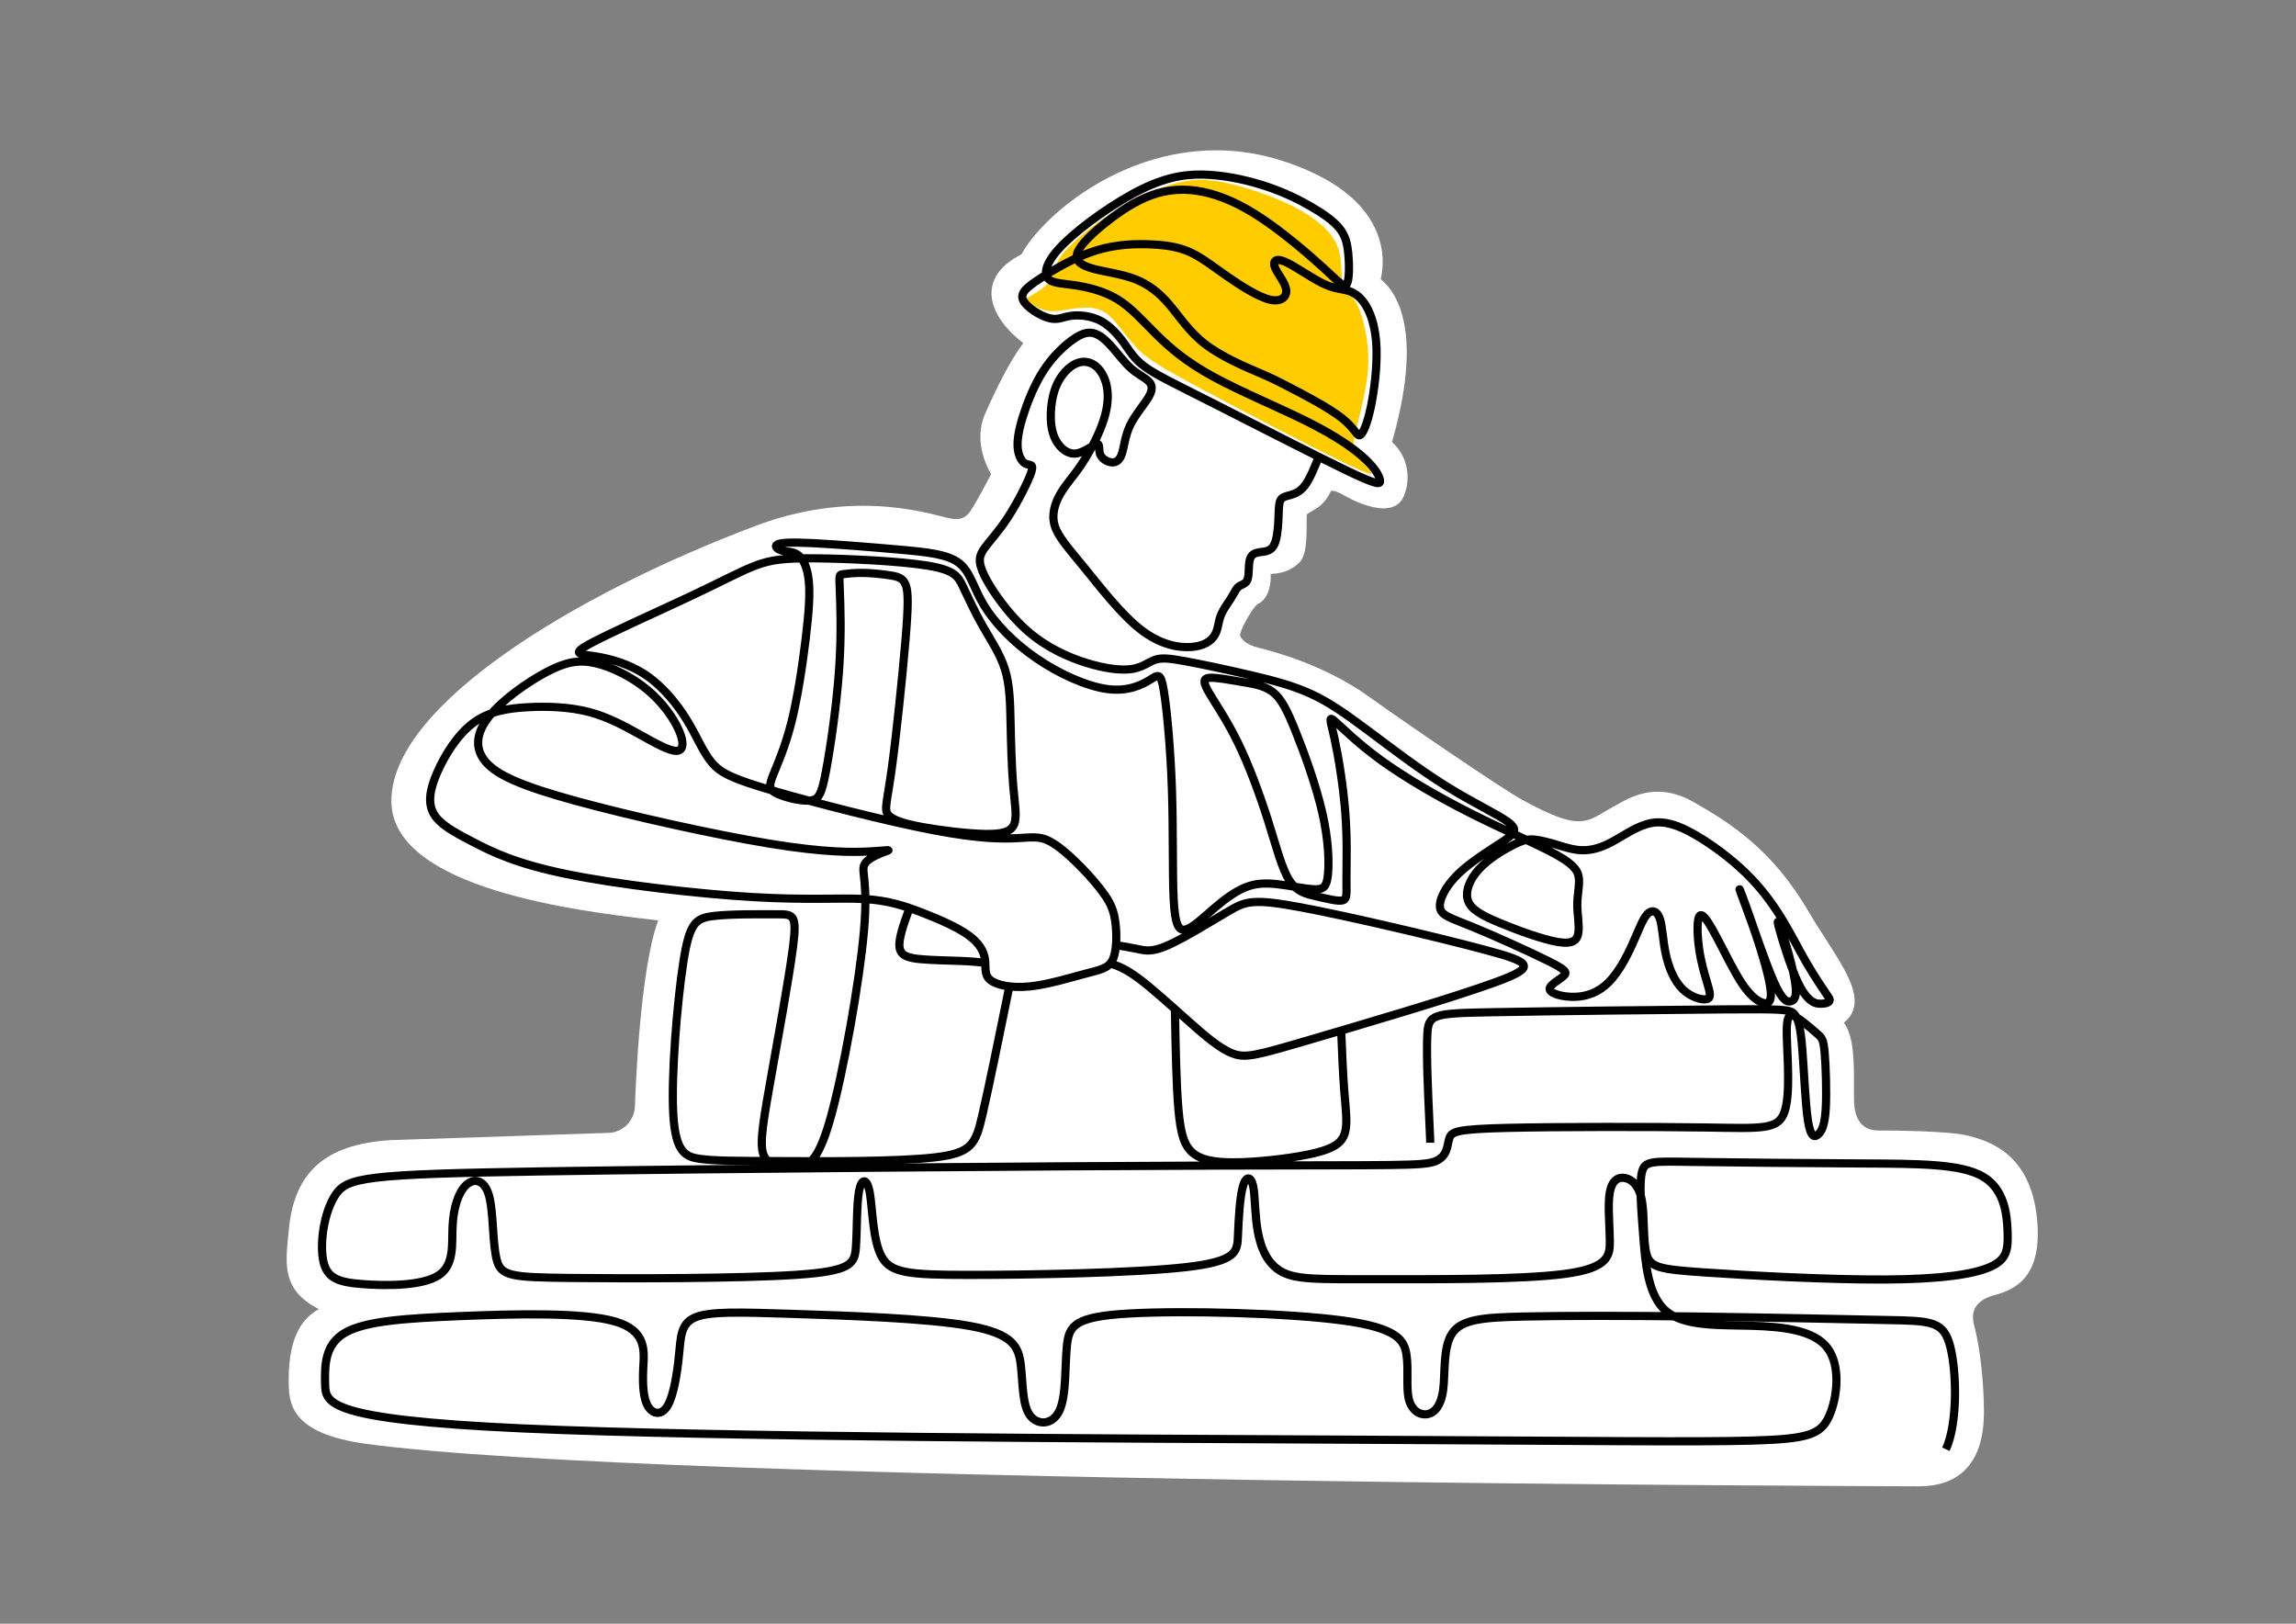
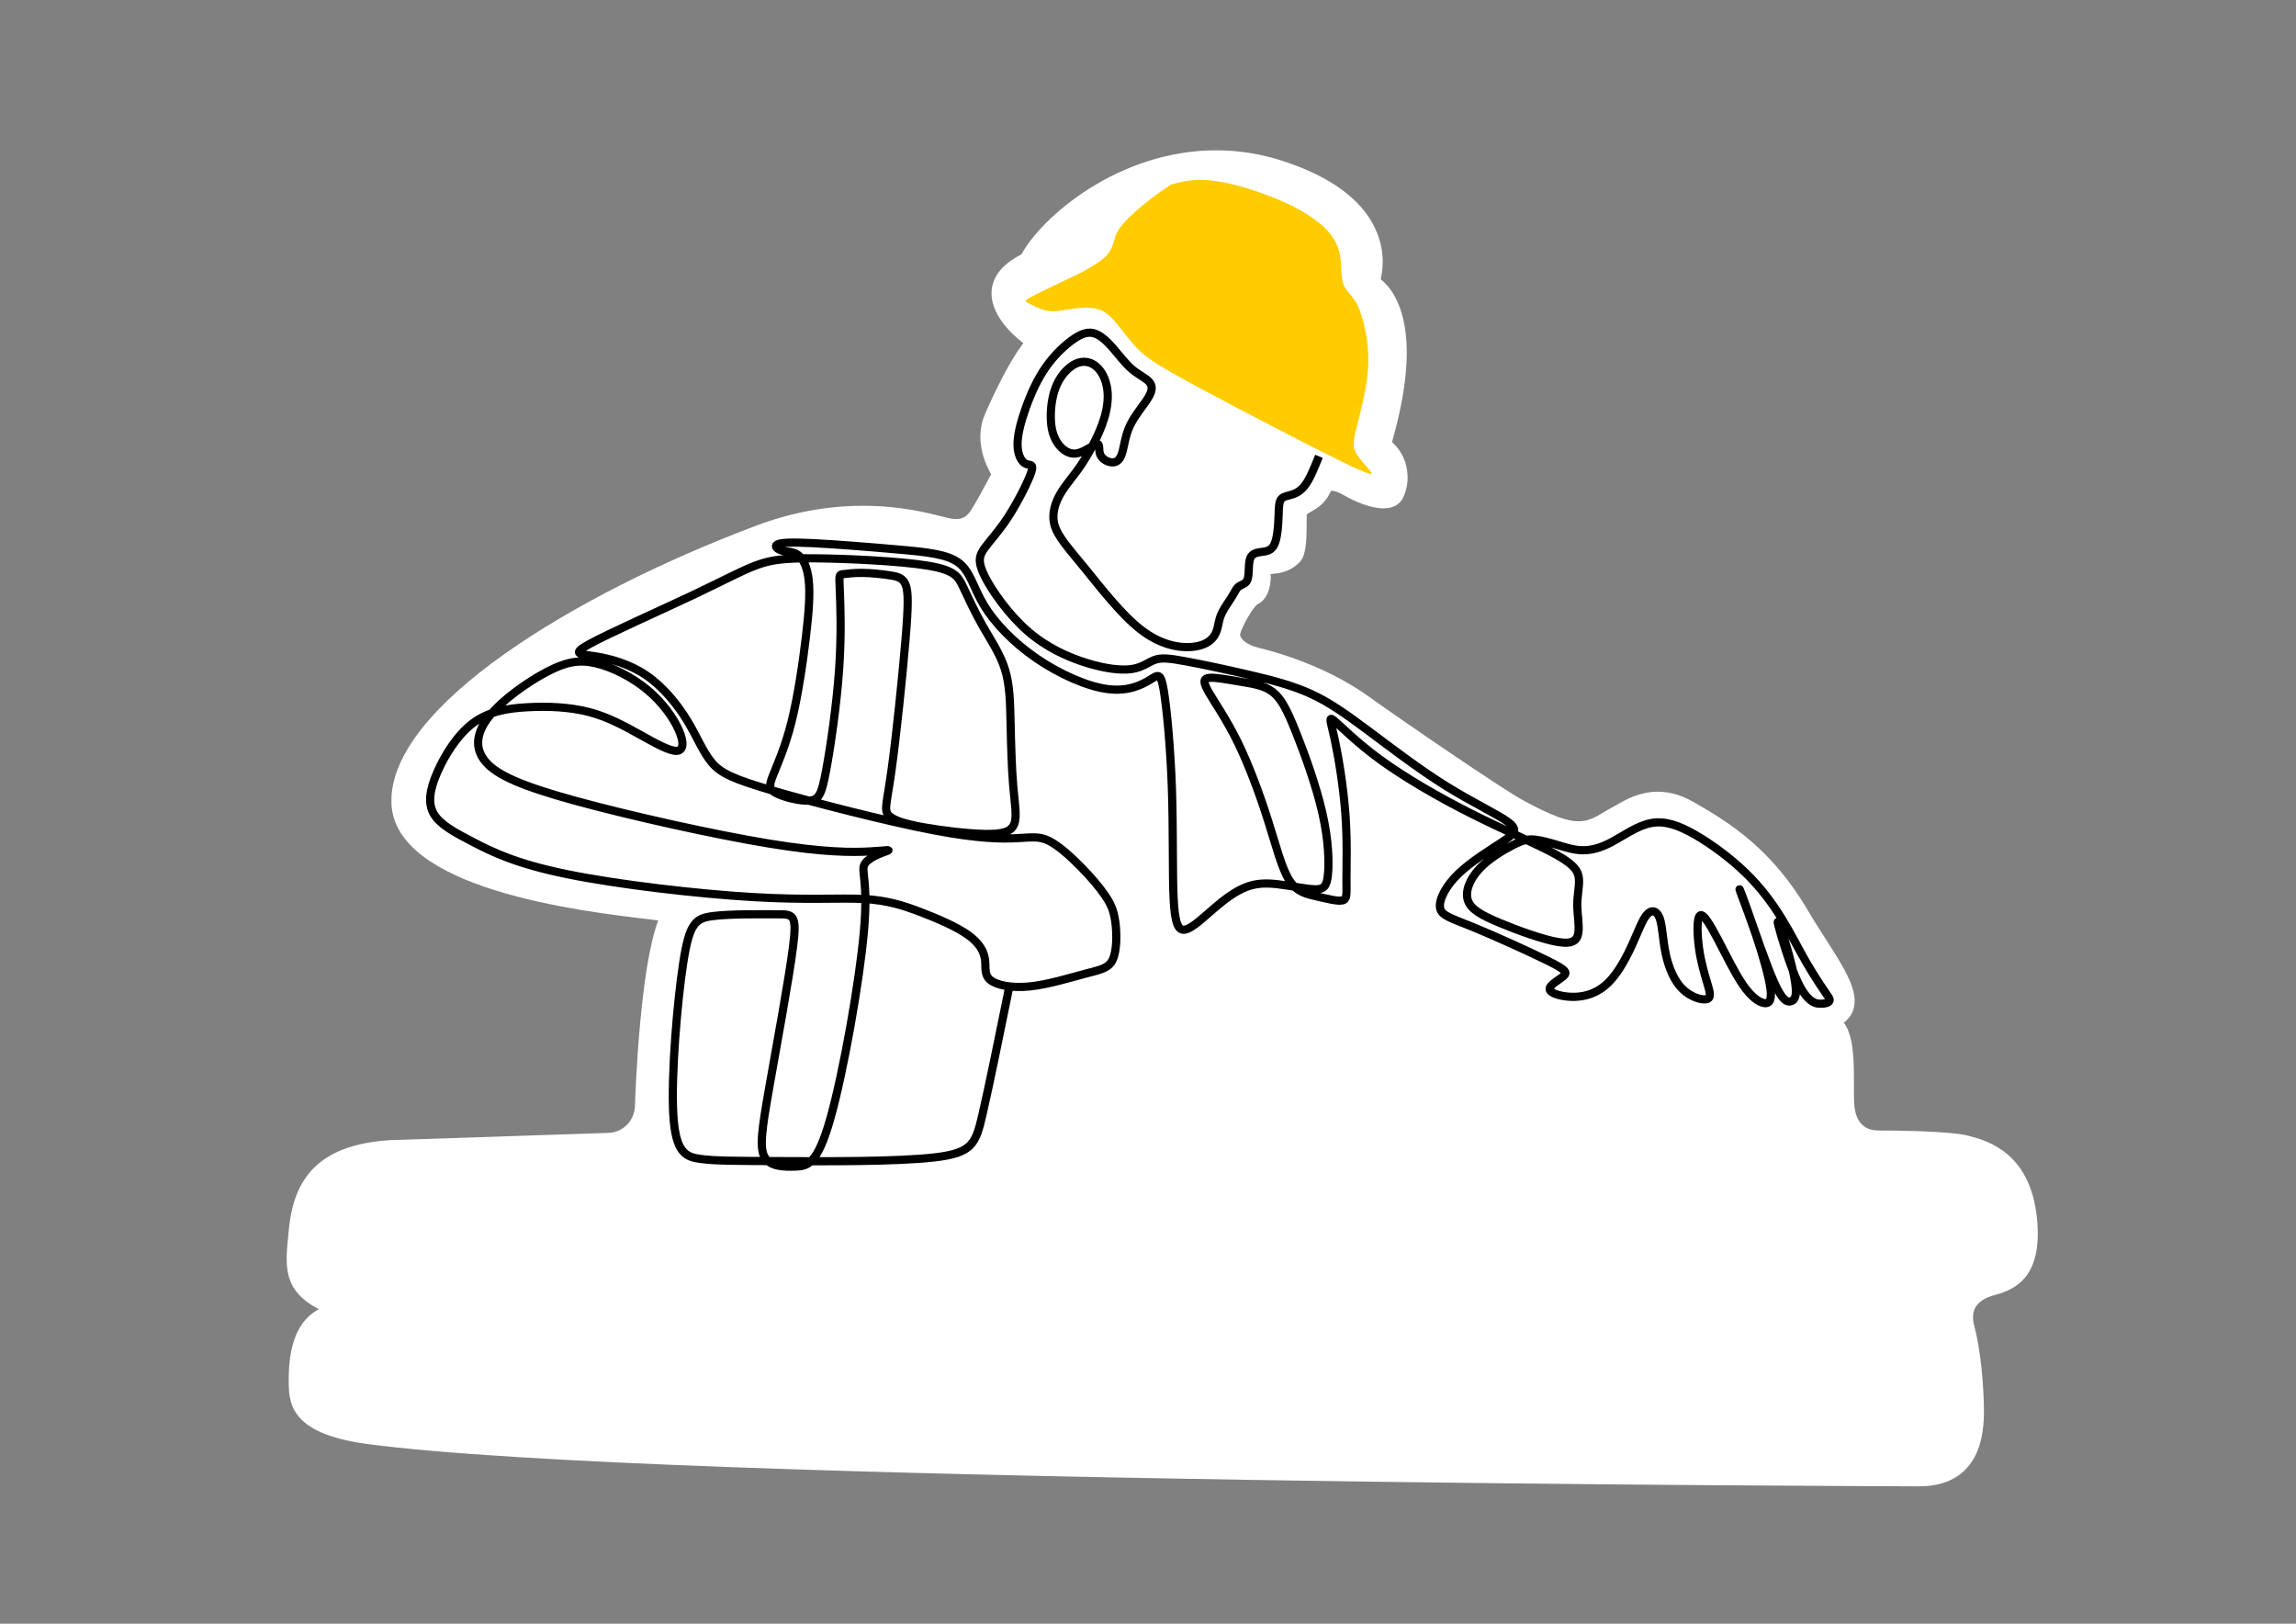
<svg xmlns="http://www.w3.org/2000/svg" version="1.1" x="0px" y="0px" viewBox="0 0 841.89 595.28" style="enable-background:new 0 0 841.89 595.28;" xml:space="preserve">
  <rect x="0" y="0" width="841.89" height="595.28" fill="#808080" stroke="none" />
  <style type="text/css">
	.st0{fill:#FFFFFF;}
	.st1{fill:#FFCC00;}
	.st2{fill:none;stroke:#000000;stroke-width:3;}
</style>
  <g id="Frame">
    <path class="st0" d="M703.61,544.91c-4.62-0.01-462.79-1.14-569.16-15.55c-28.59-3.87-28.59-15.31-28.59-23.65   c0-16.75,5.77-22.81,11.03-25.75c-13.24-6.93-12.34-15.75-11.15-27.42l0.22-2.17c2.05-20.83,13.46-30.81,37.02-32.37l79.77-2.65   c5.51,0,9.89-4.34,10.07-9.87c0.18-5.47,1.85-50.51,8.55-68.04c-0.8-0.1-1.68-0.2-2.62-0.31c-25.85-3.04-94.53-11.11-95.23-42.96   c-0.76-34.96,66.51-76.1,133.52-101.37c12.96-4.89,26.22-7.37,39.41-7.37c13.71,0,24.06,2.66,29.62,4.09l1.12,0.29   c1.25,0.32,2.38,0.48,3.36,0.48c2.38,0,3.94-0.89,5.39-3.06c1.87-2.81,5.83-10.21,7.49-13.35c-2.07-3.55-6.37-12.74-2.18-22.25   c3.71-8.42,8.95-19.23,13.98-25.83c-5.23-3.95-12.03-11.12-11.65-18.85c0.27-5.51,3.96-10.12,10.98-13.71   c7.2-13.41,35.29-38.13,71.42-38.13c8.24,0,16.46,1.32,24.45,3.93c17.46,5.7,28.85,14.05,33.86,24.82   c3.69,7.94,2.82,15.03,1.98,18.53c2.05,1.59,5.06,4.79,7.16,10.79c4,11.46,2.99,27.9-3.01,48.89c6.34,5.63,6.94,14.45,4.08,20.38   c-0.71,1.47-2.58,3.93-7.2,3.93c-4.6,0-10.5-2.47-14.49-4.79c-2.49-1.45-3.79-1.66-4.35-1.66c-0.38,0-0.43,0.03-0.59,0.38   c-1.97,4.35-5.03,6.09-7.06,7.24c-0.6,0.34-1.5,0.85-1.64,1.09c0,0-0.01,0.04-0.01,0.12c-0.04,0.78-0.04,1.83-0.04,3.03   c-0.01,6.67-0.21,11.97-2.67,14.43c-2.54,2.54-5.7,3.89-9.68,4.14c-0.4,0.02-0.68,0.07-0.86,0.11c0,0.05,0,0.12,0.01,0.19   c0.19,2.31-0.29,8.75-4.77,10.84c-1.51,0.85-5.71,7.99-6.4,10.91c-0.33,1.38,1.87,3.93,6.85,5.11c5.4,1.28,24.25,6.34,40.25,17.82   c13.05,9.36,48.77,33.74,55.96,37.68c6.97,3.81,14.87,7.9,20.54,8.06c0.14,0,0.28,0.01,0.42,0.01c3.75,0,6.27-1.51,9.2-3.27   c0.99-0.59,2.02-1.21,3.13-1.79c0.48-0.25,1.02-0.56,1.62-0.91c3.35-1.93,8.42-4.86,15.14-4.86c4.3,0,8.66,1.23,12.95,3.67   c14.18,8.05,29.12,17.77,42.15,39.93c2.1,3.58,4.3,7,6.42,10.31c6.96,10.85,12.46,19.41,10.14,26.15   c-0.62,1.81-1.77,3.34-3.43,4.58c3.76,5.08,3.73,14.55,3.71,23.14c0,2.11-0.01,4.11,0.05,5.88c0.15,4.81,1.83,10.54,8.91,10.54   c4.31,0,26.17,0.09,33.15,1.96c6.77,1.81,22.63,6.04,25.02,30.41c2.02,20.67-7.24,25.8-15.54,27.96c-2.37,0.62-5.51,1.9-7.02,4.49   c-1.04,1.79-1.19,4.08-0.45,6.81c2.38,8.86,3.5,21.97,3.55,31.03c0.05,9.92-2.19,17.02-6.86,21.71   C716.63,542.86,710.9,544.91,703.61,544.91L703.61,544.91z" />
-     <path class="st0" d="M703.61,542.07c0,0-461.37-0.97-568.78-15.52c-25.87-3.51-26.14-12.53-26.14-20.84   c0-21.77,9.79-23.36,15.21-25.75c-18.38-6.89-16.56-14.69-15.12-29.31c1.97-20.05,12.64-28.38,34.39-29.82l79.68-2.65   c7,0,12.58-5.62,12.81-12.61c0.72-21.75,3.6-60.03,9.93-70.45c-14.67-2.15-98.51-8.28-99.22-41.01   c-0.72-32.73,64.07-73.16,131.69-98.65c33.61-12.67,59.37-5.19,68.45-2.89c5.83,1.48,9.3,0,11.8-3.76s8.41-15.06,8.41-15.06   s-7.51-10.42-2.86-20.97c4.65-10.55,10.55-22.18,15.56-27.54c-6.44-3.93-24.13-19.55-2.74-29.87c7.04-14.49,46.43-48.8,92.89-33.62   c44.47,14.53,33.39,41.89,33.39,41.89s19.42,8.13,4.22,59.48c6.91,4.82,7.11,13.29,4.79,18.11c-2.33,4.83-12.16,1.14-17.71-2.08   c-5.54-3.22-7.95-2.19-8.94,0c-2.99,6.61-8.78,5.55-8.96,9.48c-0.18,3.93,0.45,13.27-1.88,15.59c-2.33,2.33-4.99,3.14-7.85,3.32   c-2.86,0.18-3.67,1.21-3.49,3.36s-0.46,6.78-3.14,8.03c-2.68,1.25-7.25,9.79-7.96,12.83s2.16,6.9,8.96,8.51   c6.8,1.61,24.44,6.73,39.26,17.36c12.95,9.29,48.74,33.75,56.25,37.86c7.51,4.11,15.56,8.23,21.82,8.41   c6.26,0.18,9.66-3.04,14.13-5.37c4.47-2.33,13.77-9.66,27.01-2.15s28.04,16.68,41.1,38.9c11.08,18.85,25.05,33.96,10.39,39.12   c7.45,2.49,5.79,19.39,6.12,29.6c0.17,5.37,2.33,13.29,11.75,13.29c6.26,0,26.19,0.2,32.42,1.86c7.07,1.88,20.77,5.93,22.93,27.95   c1.41,14.45-2.21,22.02-13.43,24.94c-6.63,1.73-11.8,6.22-9.49,14.79c2.2,8.17,3.4,20.83,3.45,30.31   C724.74,532.48,718.96,542.07,703.61,542.07z" />
  </g>
  <g id="Ebene_1">
-     <path class="st1" d="M376.66,110.88c1.49,0.81,4.48,2.44,7.12,3c2.64,0.56,4.94,0.04,7.9-0.44c2.96-0.48,6.59-0.93,9.48-0.44   c2.89,0.48,5.03,1.89,7.52,4.7c2.48,2.81,5.29,7.03,8.77,10.47c3.48,3.44,7.63,6.11,22.06,13.88c14.44,7.77,39.17,20.66,51.6,26.76   c12.44,6.11,12.59,5.44,11.29,3.78c-1.3-1.67-4.03-4.33-5.26-6.66c-1.22-2.33-0.93-4.33,0.37-9.55c1.3-5.22,3.59-13.66,4.11-21.06   c0.52-7.4-0.74-13.77-1.92-18.03c-1.19-4.26-2.3-6.4-3.63-8.14c-1.33-1.74-2.89-3.07-3.59-5.33c-0.7-2.26-0.56-5.44-0.89-8.55   c-0.33-3.11-1.15-6.14-3.81-9.48c-2.67-3.33-7.18-6.96-14.25-10.44c-7.07-3.48-16.69-6.81-24.28-8.37   c-7.59-1.55-13.14-1.33-19.84,0.67c-6.7,2-14.55,5.77-21.58,10.29c-7.03,4.52-13.25,9.77-16.58,13.29   c-3.33,3.52-3.77,5.29-4.29,7.18c-0.52,1.89-1.11,3.89-3.08,5.85c-1.97,1.96-5.33,3.89-8.69,5.81   C375.17,110.07,375.17,110.07,376.66,110.88L376.66,110.88z M376.66,110.88" />
-     <path class="st2" d="M375.17,110.07c1.23,2.58,6.1,5.63,9.38,6.53c3.28,0.91,4.98-0.34,7.98-0.79c3-0.45,7.3-0.11,10.92,1.75   c3.62,1.87,6.56,5.26,8.77,8.32c2.2,3.06,3.68,5.77,7.75,8.71c4.07,2.94,10.75,6.11,25.18,13.41c14.43,7.3,36.6,18.73,48.26,24.33   c11.65,5.6,12.79,5.37,12.62,3.85c-0.17-1.53-1.64-4.35-5.6-8.03c-3.96-3.68-10.41-8.2-20.76-13.41   c-10.35-5.2-24.61-11.09-34.68-16.58c-10.07-5.49-15.95-10.58-20.99-15.56c-5.04-4.98-9.22-9.84-14.37-12.96   c-5.15-3.11-11.26-4.47-16.07-5.15c-4.81-0.68-8.32-0.68-9.56-2.77c-1.25-2.09-0.23-6.28,6.34-12.67   c6.56-6.39,18.67-14.99,28.4-19.75c9.73-4.75,17.09-5.66,24.61-5.2c7.52,0.45,15.22,2.26,21.67,4.47   c6.45,2.21,11.65,4.81,16.01,7.36c4.35,2.55,7.86,5.03,10.01,7.64c2.15,2.6,2.94,5.32,3.34,9.39c0.4,4.07,0.4,9.5-0.51,11.15   c-0.91,1.64-2.72-0.51-8.15-5.49c-5.43-4.98-14.48-12.79-22.63-18.28c-8.15-5.49-15.39-8.66-22.06-10.01   c-6.68-1.36-12.79-0.91-18.67,1.19c-5.89,2.09-11.54,5.83-16.69,9.9c-5.15,4.07-9.79,8.49-10.69,11.49c-0.91,3,1.92,4.58,6.22,5.71   c4.3,1.13,10.07,1.81,14.93,3.68c4.87,1.87,8.83,4.92,12.56,9.28c3.73,4.36,7.24,10.01,13.3,14.65   c6.05,4.64,14.65,8.26,19.52,10.35c4.87,2.09,6,2.66,11.15,5.32c5.15,2.66,14.31,7.41,19.23,11.26c4.92,3.85,5.6,6.79,6.73,6.39   c1.13-0.4,2.72-4.13,4.02-10.3c1.3-6.17,2.32-14.77,2.09-21.56c-0.23-6.79-1.7-11.77-3.58-15.13c-1.88-3.36-4.17-5.11-6.64-5.9   c-2.47-0.79-5.11-0.63-9.47-2.75c-4.36-2.12-10.44-6.52-13.96-8c-3.52-1.48-4.48-0.04-3.56,2.24c0.92,2.28,3.72,5.4,4.08,8   s-1.72,4.68-5.92,3.72c-4.2-0.96-10.52-4.96-15.64-8.52c-5.12-3.56-9.04-6.68-13.12-8.64c-4.08-1.96-8.32-2.76-14.16-3.08   c-5.84-0.32-13.28-0.16-20.88,2.2c-7.6,2.36-15.36,6.92-20.44,10.25C376.33,105.4,373.93,107.49,375.17,110.07L375.17,110.07z    M375.17,110.07" />
+     <path class="st1" d="M376.66,110.88c1.49,0.81,4.48,2.44,7.12,3c2.64,0.56,4.94,0.04,7.9-0.44c2.96-0.48,6.59-0.93,9.48-0.44   c2.89,0.48,5.03,1.89,7.52,4.7c2.48,2.81,5.29,7.03,8.77,10.47c3.48,3.44,7.63,6.11,22.06,13.88c14.44,7.77,39.17,20.66,51.6,26.76   c12.44,6.11,12.59,5.44,11.29,3.78c-1.3-1.67-4.03-4.33-5.26-6.66c-1.22-2.33-0.93-4.33,0.37-9.55c1.3-5.22,3.59-13.66,4.11-21.06   c0.52-7.4-0.74-13.77-1.92-18.03c-1.19-4.26-2.3-6.4-3.63-8.14c-1.33-1.74-2.89-3.07-3.59-5.33c-0.7-2.26-0.56-5.44-0.89-8.55   c-0.33-3.11-1.15-6.14-3.81-9.48c-2.67-3.33-7.18-6.96-14.25-10.44c-7.07-3.48-16.69-6.81-24.28-8.37   c-7.59-1.55-13.14-1.33-19.84,0.67c-7.03,4.52-13.25,9.77-16.58,13.29   c-3.33,3.52-3.77,5.29-4.29,7.18c-0.52,1.89-1.11,3.89-3.08,5.85c-1.97,1.96-5.33,3.89-8.69,5.81   C375.17,110.07,375.17,110.07,376.66,110.88L376.66,110.88z M376.66,110.88" />
    <path class="st2" d="M483.64,167.29c-1.69,4.19-3.37,8.39-5.25,10.8c-1.88,2.42-3.96,3.06-5.6,3.5c-1.64,0.44-2.84,0.68-3.4,2.08   c-0.56,1.4-0.48,3.96-0.64,7.24c-0.16,3.28-0.56,7.28-1.8,9.28c-1.24,2-3.32,2-4.96,2.24c-1.64,0.24-2.84,0.72-3.44,2   c-0.6,1.28-0.6,3.36-0.68,5.04c-0.08,1.68-0.24,2.96-0.84,3.76c-0.6,0.8-1.64,1.12-2.36,1.52c-0.72,0.4-1.12,0.88-1.6,1.68   c-0.48,0.8-1.04,1.92-2.12,3.56c-1.08,1.64-2.68,3.8-3.48,6.08c-0.8,2.28-0.8,4.68-2.08,6.8c-1.28,2.12-3.84,3.96-8.48,4.32   c-4.64,0.36-11.36-0.76-18.56-6.32c-7.2-5.56-14.88-15.56-20.68-22.68c-5.8-7.12-9.72-11.36-10.96-15.56   c-1.24-4.2,0.2-8.36,2.2-11.76c2-3.4,4.56-6.04,7.4-10.24c2.84-4.2,5.96-9.96,7.8-14.96c1.84-5,2.4-9.24,1.92-12.88   c-0.48-3.64-2-6.68-4.08-8.44c-2.08-1.76-4.72-2.24-7.36-1.08c-2.64,1.16-5.28,3.96-6.92,7.4c-1.64,3.44-2.28,7.52-2.36,11.2   c-0.08,3.68,0.4,6.96,1.96,9.72c1.56,2.76,4.2,5,7.2,4.68c3-0.32,6.36-3.2,7.68-3.48c1.32-0.28,0.6,2.04,1.24,3.76   c0.64,1.72,2.64,2.84,4.28,2.96c1.64,0.12,2.92-0.76,3.72-3.2c0.8-2.44,1.12-6.44,2.96-10.32c1.84-3.88,5.2-7.64,6.8-10.36   c1.6-2.72,1.44-4.4,0.08-5.8c-1.36-1.4-3.92-2.52-6.32-4.6c-2.4-2.08-4.64-5.12-6.84-7.64c-2.2-2.52-4.36-4.52-6.56-5.28   c-2.2-0.76-4.44-0.28-7.56,1.8c-3.12,2.08-7.12,5.76-10.32,10.28c-3.2,4.52-5.6,9.88-7.44,15c-1.84,5.12-3.12,10-3.08,13.68   c0.04,3.68,1.4,6.16,2.92,6.92c1.52,0.76,3.2-0.2,2.12,3.12c-1.08,3.32-4.92,10.92-8.44,16.36c-3.52,5.44-6.72,8.72-8.68,11.44   c-1.96,2.72-2.68,4.88,0,10.28c2.68,5.4,8.76,14.04,15.72,20.12c6.96,6.08,14.8,9.6,21.64,11.72c6.84,2.12,12.68,2.84,16.64,2.24   c3.96-0.6,6.04-2.52,8.44-3.36c2.4-0.84,5.12-0.6,11.2,0.52c6.08,1.12,15.52,3.12,23.88,5.08c8.36,1.96,15.64,3.88,22.24,6.92   c6.6,3.04,12.52,7.2,20.68,13.28c8.16,6.08,18.56,14.08,28.4,20.24c9.84,6.16,19.12,10.48,23.04,13.36   c3.92,2.88,2.48,4.32-1.84,7.2c-4.32,2.88-11.52,7.2-16.32,11.84c-4.8,4.64-7.2,9.6-6.72,12.48c0.48,2.88,3.84,3.68,11.9,6.97   c8.06,3.29,20.82,9.07,27.54,12.41c6.72,3.34,7.4,4.25,5.81,5.66c-1.58,1.41-5.43,3.34-5.04,4.92c0.4,1.58,5.04,2.83,9.45,2.66   c4.41-0.17,8.6-1.75,12.16-5.32c3.57-3.57,6.51-9.11,8.71-13.97c2.21-4.87,3.68-9.05,5.37-10.92c1.7-1.87,3.62-1.41,4.64,1.41   c1.02,2.83,1.13,8.03,2.21,13.07c1.08,5.04,3.11,9.9,6.17,12.9c3.06,3,7.13,4.13,8.88,3.68c1.75-0.45,1.19-2.49,0.23-5.71   c-0.96-3.23-2.32-7.64-3.05-12.84c-0.74-5.21-0.85-11.2,0.34-12.11c1.19-0.91,3.68,3.28,6.56,8.77c2.89,5.49,6.17,12.28,9.16,16.63   c3,4.36,5.72,6.28,7.64,6.68c1.92,0.4,3.05-0.74,2.49-5.2c-0.57-4.47-2.83-12.28-5.2-19.35c-2.38-7.07-4.87-13.41-5.77-15.95   c-0.91-2.55-0.23-1.3,2.32,5.88c2.55,7.19,6.96,20.31,10.01,27.1c3.06,6.79,4.75,7.24,6.05,6.9c1.3-0.34,2.21-1.47,1.81-5.43   c-0.4-3.96-2.09-10.75-3.79-16.24c-1.7-5.49-3.4-9.67-2.55-6.17c0.85,3.51,4.24,14.71,7.13,20.82c2.89,6.11,5.26,7.13,6.45,7.64   c1.19,0.51,6.62,0.51,4.92-1.98c-1.7-2.49-5.09-7.47-8.15-12.73c-3.05-5.26-5.77-10.81-9.22-16.41   c-3.45-5.6-7.64-11.26-13.18-16.63c-5.54-5.37-12.45-10.47-18.44-13.92c-6-3.45-11.09-5.26-16.18-4.3   c-5.09,0.96-10.18,4.69-14.43,6.96c-4.24,2.26-7.64,3.06-10.75,3c-3.11-0.06-5.94-0.96-8.94-1.87c-3-0.91-6.17-1.81-8.66-2.04   c-2.49-0.23-4.3,0.23-7.87,2.04c-3.56,1.81-8.88,4.98-12.39,8.77c-3.51,3.79-5.2,8.2-4.13,11.48c1.08,3.28,4.92,5.43,11.54,8.2   c6.62,2.77,16.01,6.17,21.5,7.07c5.49,0.91,7.07-0.68,7.47-3.45c0.4-2.77-0.4-6.73-0.4-10.24c0-3.51,0.79-6.56,0.62-9.28   c-0.17-2.72-1.3-5.09-8.03-8.88c-6.73-3.79-19.07-8.99-31.34-15.16c-12.28-6.17-24.5-13.3-33.44-19.8   c-8.94-6.51-14.6-12.39-16.92-14.31c-2.32-1.92-1.3,0.11,0.11,6.62c1.41,6.51,3.23,17.48,3.96,27.38c0.74,9.9,0.4,18.73,0.4,24.1   c0,5.38,0.34,7.3-1.41,7.75c-1.75,0.45-5.6-0.57-9.33-1.41c-3.73-0.85-7.36-1.53-10.19-5.94c-2.83-4.41-4.86-12.56-7.86-22.01   c-3-9.45-6.96-20.2-11.09-28.63c-4.13-8.43-8.43-14.54-10.58-18.27c-2.15-3.73-2.15-5.09,0.17-5.32c2.32-0.23,6.96,0.68,11.37,1.41   c4.41,0.74,8.6,1.3,11.77,3.68c3.17,2.38,5.32,6.56,8.54,14.6c3.23,8.03,7.52,19.91,9.79,29.87c2.26,9.96,2.49,17.99,2.04,22.52   c-0.45,4.53-1.58,5.55-4.98,5.43c-3.4-0.11-9.05-1.36-13.64-1.87c-4.58-0.51-8.09-0.28-11.71,1.19c-3.62,1.47-7.36,4.19-11.26,7.52   c-3.9,3.34-7.98,7.3-10.64,7.92c-2.66,0.62-3.9-2.09-4.36-11.32c-0.45-9.22-0.11-24.95-0.62-40.05c-0.51-15.11-1.87-29.59-3-36.32   c-1.13-6.73-2.04-5.71-4.98-3.9c-2.94,1.81-7.92,4.41-15.5,3.45c-7.58-0.96-17.76-5.49-26.25-11.32   c-8.49-5.83-15.27-12.96-19.18-19.4c-3.9-6.45-4.92-12.22-9.14-15.49c-4.22-3.27-11.64-4.02-21.88-4.93   c-10.24-0.91-23.3-1.96-31.64-2.37c-8.34-0.41-11.96-0.19-13.15,0.49c-1.19,0.68,0.06,1.81,1.81,2.26   c1.75,0.45,4.02,0.23,5.89,1.64c1.86,1.41,3.34,4.47,3.85,9.33c0.51,4.87,0.06,11.54-1.08,20.99c-1.13,9.45-2.94,21.67-5.26,30.89   c-2.32,9.22-5.15,15.45-6.68,19.29c-1.53,3.85-1.75,5.32,1.08,6.79c2.83,1.47,8.71,2.94,12.16,2.71c3.45-0.23,4.47-2.15,6.11-10.86   c1.64-8.71,3.9-24.21,4.81-37.34c0.91-13.13,0.45-23.87,0.23-29.25c-0.23-5.38-0.23-5.38,1.08-5.55c1.31-0.17,3.93-0.52,7.2-0.49   c3.27,0.03,7.19,0.45,10.11,0.9c2.92,0.45,4.82,0.95,5.79,3.52c0.97,2.57,1.01,7.21-0.1,20.45c-1.11,13.24-3.38,35.08-5.07,47.24   c-1.7,12.16-2.83,14.65-1.24,16.58c1.58,1.92,5.88,3.28,12.79,4.53c6.9,1.24,16.41,2.37,22.74,2.49c6.34,0.11,9.5-0.79,10.64-3.56   c1.13-2.77,0.23-7.41-0.34-14.09c-0.57-6.68-0.79-15.39-0.96-22.97c-0.17-7.58-0.28-14.03-2.09-19.8   c-1.81-5.77-5.32-10.86-8.25-16.02c-2.93-5.16-5.29-10.4-7.1-14.19c-1.81-3.79-3.07-6.14-13.15-7.77   c-10.08-1.63-28.97-2.53-40.8-2.65c-11.82-0.11-16.58,0.57-22.01,2.6c-5.43,2.03-11.54,5.43-23.65,11.15   c-12.11,5.71-30.21,13.75-37.34,17.65c-7.13,3.9-3.28,3.68,2.15,4.53c5.43,0.85,12.45,2.77,18.56,6.9   c6.11,4.13,11.32,10.47,14.99,16.46c3.68,6,5.83,11.65,9.11,15.56c3.28,3.9,7.7,6.05,22.92,10.47   c15.22,4.41,41.24,11.09,58.38,14.37c17.14,3.28,25.4,3.17,30.84,2.89c5.43-0.28,8.03-0.74,11.54,1.02   c3.51,1.75,7.92,5.72,11.65,9.51c3.73,3.79,6.79,7.41,8.88,10.47c2.09,3.05,3.22,5.54,3.79,9.84c0.57,4.3,0.57,10.41-0.96,13.69   c-1.53,3.28-4.58,3.73-10.13,5.2c-5.55,1.47-13.58,3.96-20.31,4.64c-6.73,0.68-12.16-0.45-14.48-2.38   c-2.32-1.92-1.53-4.64-1.92-7.52c-0.4-2.89-1.98-5.94-6.17-8.94c-4.18-3-10.98-5.94-17.31-8.37c-6.34-2.43-12.22-4.36-20.99-4.84   c-8.77-0.48-20.42,0.49-40.73-0.71c-20.31-1.2-49.27-4.56-68.07-8.4c-18.8-3.84-27.44-8.16-34.4-11.76   c-6.96-3.6-12.24-6.48-14.48-10.4c-2.24-3.92-1.44-8.88,1.28-15.12c2.72-6.24,7.36-13.76,13.12-18.08   c5.76-4.32,12.64-5.44,20.08-5.84c7.44-0.4,15.44-0.08,22.48,1.76c7.04,1.84,13.12,5.2,18.72,8.32c5.6,3.12,10.72,6,13.36,5.92   c2.64-0.08,2.8-3.12,0.88-7.52c-1.92-4.4-5.92-10.16-11.6-14.88c-5.68-4.72-13.04-8.4-19.12-9.76c-6.08-1.36-10.88-0.4-17.84,3.28   c-6.96,3.68-16.08,10.08-20.96,16.16c-4.88,6.08-5.52,11.84-1.36,16.72c4.16,4.88,13.12,8.88,32.96,14.32   c19.84,5.44,50.57,12.32,71.05,15.68c20.48,3.36,30.72,3.2,36.8,2.88c6.08-0.32,8-0.8,6.32-0.16c-1.68,0.64-6.96,2.4-8.24,4.96   c-1.28,2.56,1.44,5.92-0.16,24.32c-1.6,18.4-7.52,51.85-12.32,68.81c-4.8,16.96-8.48,17.44-12.8,17.6c-4.32,0.16-9.28,0-11.28-3.44   c-2-3.44-1.04-10.16,1.68-25.6c2.72-15.44,7.2-39.6,8.72-51.61c1.52-12,0.08-11.84-6-11.84c-6.08,0-16.8-0.16-23.28,0.64   c-6.48,0.8-8.72,2.56-10.96,16.96c-2.24,14.4-4.48,41.45-3.68,55.69c0.8,14.24,4.64,15.68,10,16.4c5.36,0.72,12.24,0.72,28.88,0.8   c16.64,0.08,43.05,0.24,56.89-1.36c13.84-1.6,15.12-4.96,17.6-15.68c2.48-10.72,6.16-28.8,9.84-46.88" />
    <g>
-       <path class="st2" d="M333.37,333.25c-2,5.52-4,11.04-3.52,14.16c0.48,3.12,3.44,3.84,7.84,4.24c4.4,0.4,10.24,0.48,14.36,0.64    c4.12,0.16,6.52,0.4,8.92,0.64 M407.06,353.17c2.8,0.96,5.6,1.92,10.44,5.52c4.84,3.6,11.72,9.84,17.92,15.36    c6.2,5.52,11.72,10.32,16.48,12.16c4.76,1.84,8.76,0.72,27.64-4.8c18.88-5.52,52.65-15.44,68.49-21.2    c15.84-5.76,13.76-7.36-3.6-12c-17.36-4.64-50-12.32-67.61-15.6c-17.6-3.28-20.16-2.16-26.32,1.44c-6.16,3.6-15.92,9.68-22,12.4    c-6.08,2.72-8.48,2.08-11.12,1.52c-2.64-0.56-5.52-1.04-8.4-1.52 M430.82,369.74c0.24,13.84,0.48,27.68,1.28,36.89    c0.8,9.2,2.16,13.76,5.72,16.4c3.56,2.64,9.32,3.36,17.8,3.04c8.48-0.32,19.68-1.68,26.68-3.4c7-1.72,9.8-3.8,10.84-7.32    c1.04-3.52,0.32-8.48-0.2-15c-0.52-6.52-0.84-14.6-1.16-22.68 M524.43,418.94c0-0.48,0-0.96-0.36-8.76    c-0.36-7.8-1.08-22.92-0.72-30.64c0.36-7.72,1.8-8.04,23.41-8.44c21.6-0.4,63.37-0.88,85.37-1.04c22-0.16,24.24,0,25.76,1.68    c1.52,1.68,2.32,4.88,2.96,12.76c0.64,7.88,1.12,20.44,2.12,26.6c1,6.16,2.52,5.92,3.8,4.72c1.28-1.2,2.32-3.36,2.68-9.28    c0.36-5.92,0.04-15.6-0.4-20.64c-0.44-5.04-1-5.44-3.04-7.2c-2.04-1.76-5.56-4.88-7.8-6c-2.24-1.12-3.2-0.24-3.04,7.12    c0.16,7.36,1.44,21.2-0.84,27.82c-2.28,6.62-8.11,6.02-28.46,5.72c-20.34-0.3-55.19-0.3-73.52,0.15    c-18.33,0.45-20.14,1.36-20.93,3.85c-0.79,2.49-0.57,6.56-5.09,8.37c-4.53,1.81-13.8,1.36-78.75,1.58s-185.57,1.13-249.38,2.15    c-63.82,1.02-70.83,2.15-75.13,8.49c-4.3,6.34-5.89,17.88-4.53,24.33c1.36,6.45,5.66,7.81,14.37,8.49    c8.71,0.68,21.84,0.68,27.84-3.17c6-3.85,4.86-11.54,5.2-18.22c0.34-6.67,2.15-12.33,4.98-14.93c2.83-2.6,6.67-2.15,8.37,3.85    c1.7,6,1.24,17.54,2.83,23.54c1.58,6,5.21,6.45,27.04,6.68c21.84,0.23,61.89,0.23,82.49-1.13c20.59-1.36,21.72-4.07,22.18-10.18    c0.45-6.11,0.23-15.62,1.13-20.48c0.91-4.86,2.94-5.09,3.96,0.57c1.02,5.66,1.02,17.2,4.3,23.31c3.28,6.11,9.84,6.79,32.14,6.79    c22.29,0,60.31-0.68,79.32-2.83c19.01-2.15,19.01-5.77,19.24-11.65c0.23-5.88,0.68-14.03,1.81-17.99    c1.13-3.96,2.94-3.73,3.73-0.23c0.79,3.51,0.57,10.3,1.7,16.63c1.13,6.34,3.62,12.22,9.05,15.05c5.43,2.83,13.8,2.6,34.17,2.6    c20.37,0,52.73,0.23,69.14-1.92c16.41-2.15,16.86-6.68,16.75-12.56c-0.11-5.89-0.79-13.13,0-17.43c0.79-4.3,3.06-5.66,5.55-5.2    c2.49,0.45,5.21,2.72,6.22,8.37c1.02,5.66,0.34,14.71,1.7,19.57c1.36,4.87,4.75,5.55,21.16,6.68c16.41,1.13,45.83,2.72,66.42,2.6    c20.59-0.12,32.36-1.92,38.47-4.64c6.11-2.72,6.56-6.34,6.34-12.79c-0.23-6.45-1.13-15.73-9.16-20.37    c-8.03-4.64-23.2-4.64-44.13-4.75c-20.93-0.11-47.64-0.34-62.35-0.57c-14.71-0.23-17.43-0.45-18.44,3.73    c-1.02,4.19-0.34,12.79,0.45,23.08c0.79,10.3,1.7,22.29,8.49,27.95c6.79,5.66,19.46,4.98,31.34,5.32    c11.88,0.34,22.97,1.7,27.84,8.26c4.86,6.56,3.51,18.33,0.45,25c-3.06,6.68-7.81,8.26-28.29,8.83    c-20.48,0.57-56.69,0.11-146.37-0.33c-89.68-0.45-232.81-0.88-304.55-4.14c-71.73-3.26-72.05-9.34-72.21-16.22    c-0.16-6.88-0.16-14.56,7.36-18.88c7.52-4.32,22.56-5.28,42.41-6.08c19.84-0.8,44.48-1.44,56.33,1.92    c11.84,3.36,10.88,10.72,10.56,16.96c-0.32,6.24,0,11.36,1.76,14.24c1.76,2.88,4.96,3.52,7.2-0.32    c2.24-3.84,3.52-12.16,4.16-18.72c0.64-6.56,0.64-11.36,5.92-13.6c5.28-2.24,15.84-1.92,35.84-1.28c20,0.64,49.45,1.6,65.13,4.48    c15.68,2.88,17.6,7.68,18.4,14.08c0.8,6.4,0.48,14.4,3.2,18.4c2.72,4,8.48,4,11.04-1.6c2.56-5.6,1.92-16.8,2.72-24    c0.8-7.2,3.04-10.4,23.04-11.52c20-1.12,57.77-0.16,77.93,2.56c20.16,2.72,22.72,7.2,23.52,12.64c0.8,5.44-0.16,11.84,0.8,16    c0.96,4.16,3.84,6.08,6.56,5.76c2.72-0.32,5.28-2.88,6.08-8.96c0.8-6.08-0.16-15.68,3.36-20.8c3.52-5.12,11.52-5.76,26.56-6.08    c15.04-0.32,37.12-0.32,62.41,0c25.28,0.32,53.77,0.96,70.25,1.28c16.48,0.32,20.96,0.32,23.36,9.76    c2.4,9.44,2.72,28.32-1.6,37.61" />
-     </g>
+       </g>
  </g>
</svg>